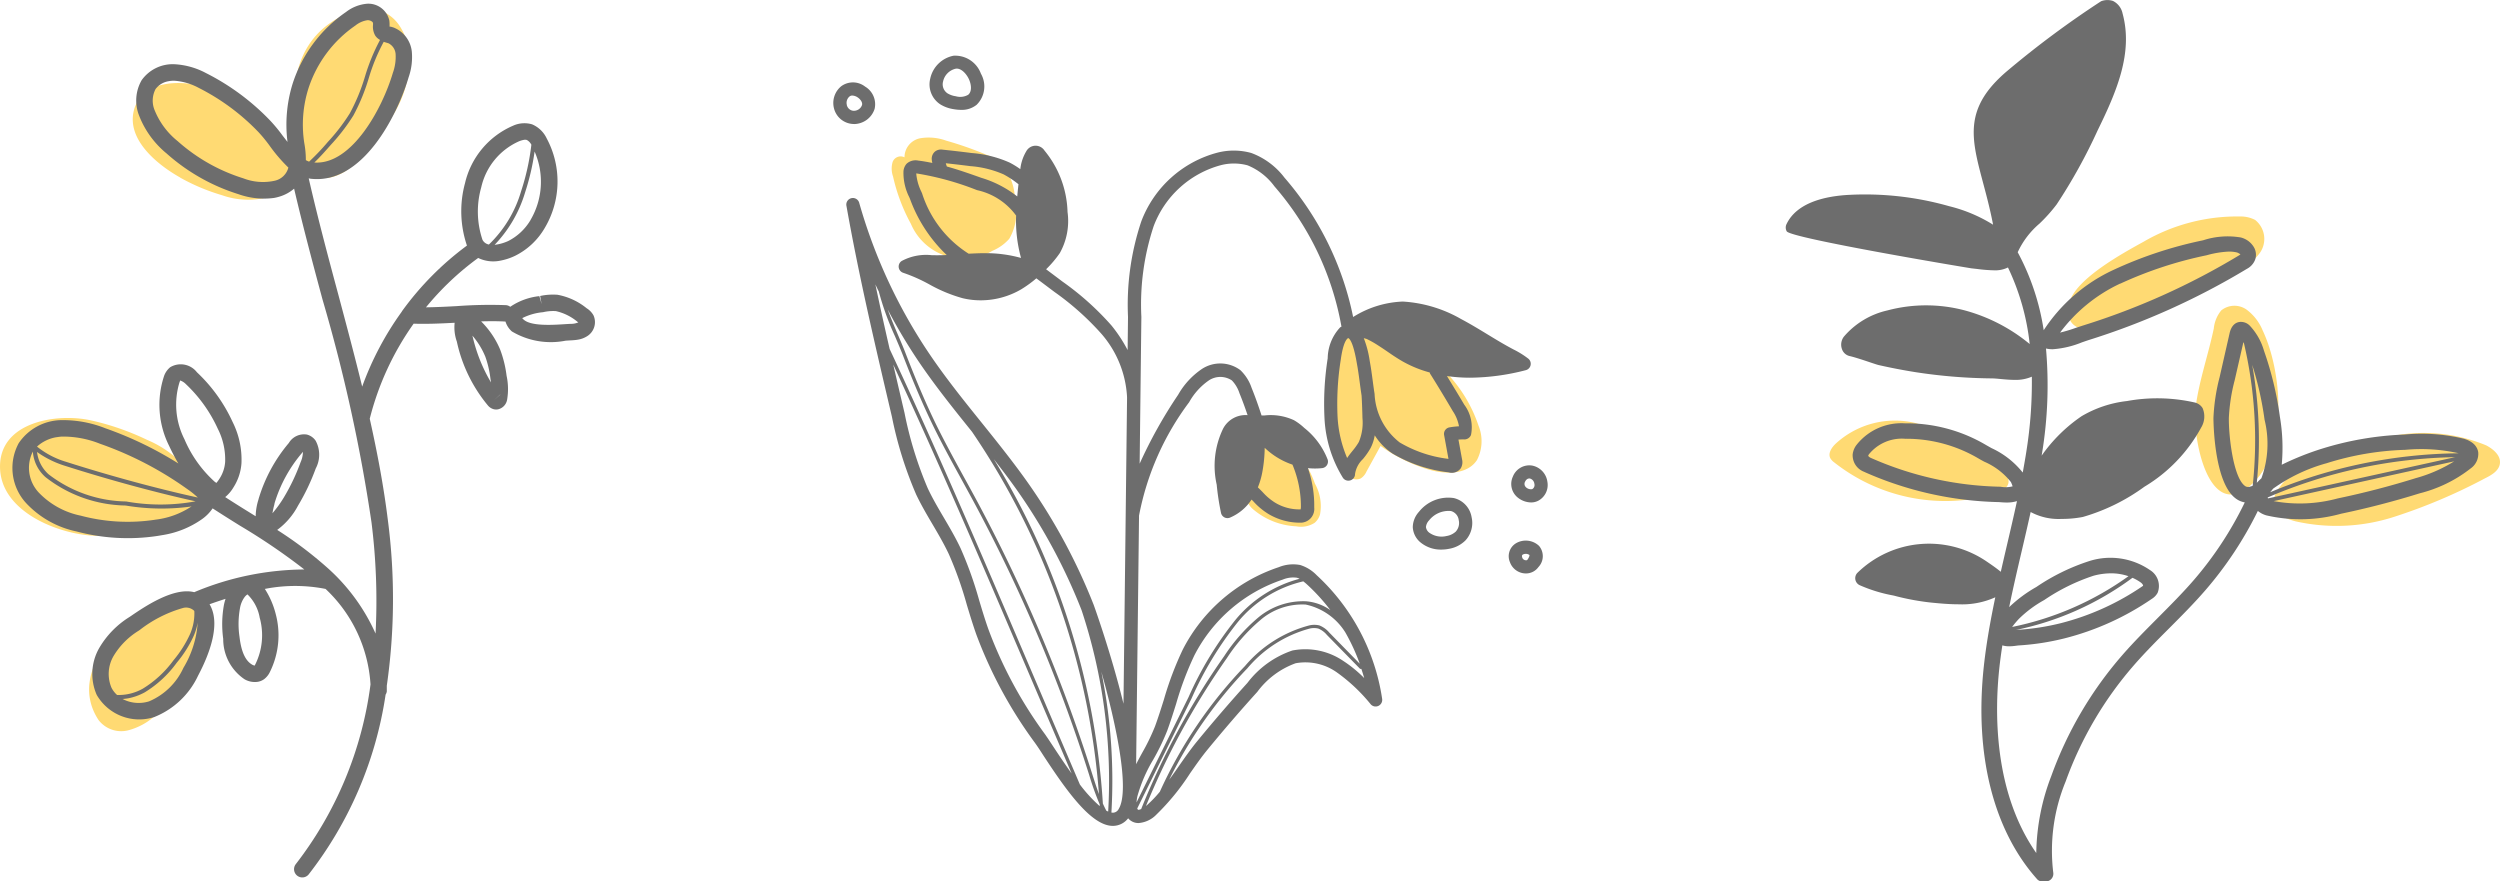
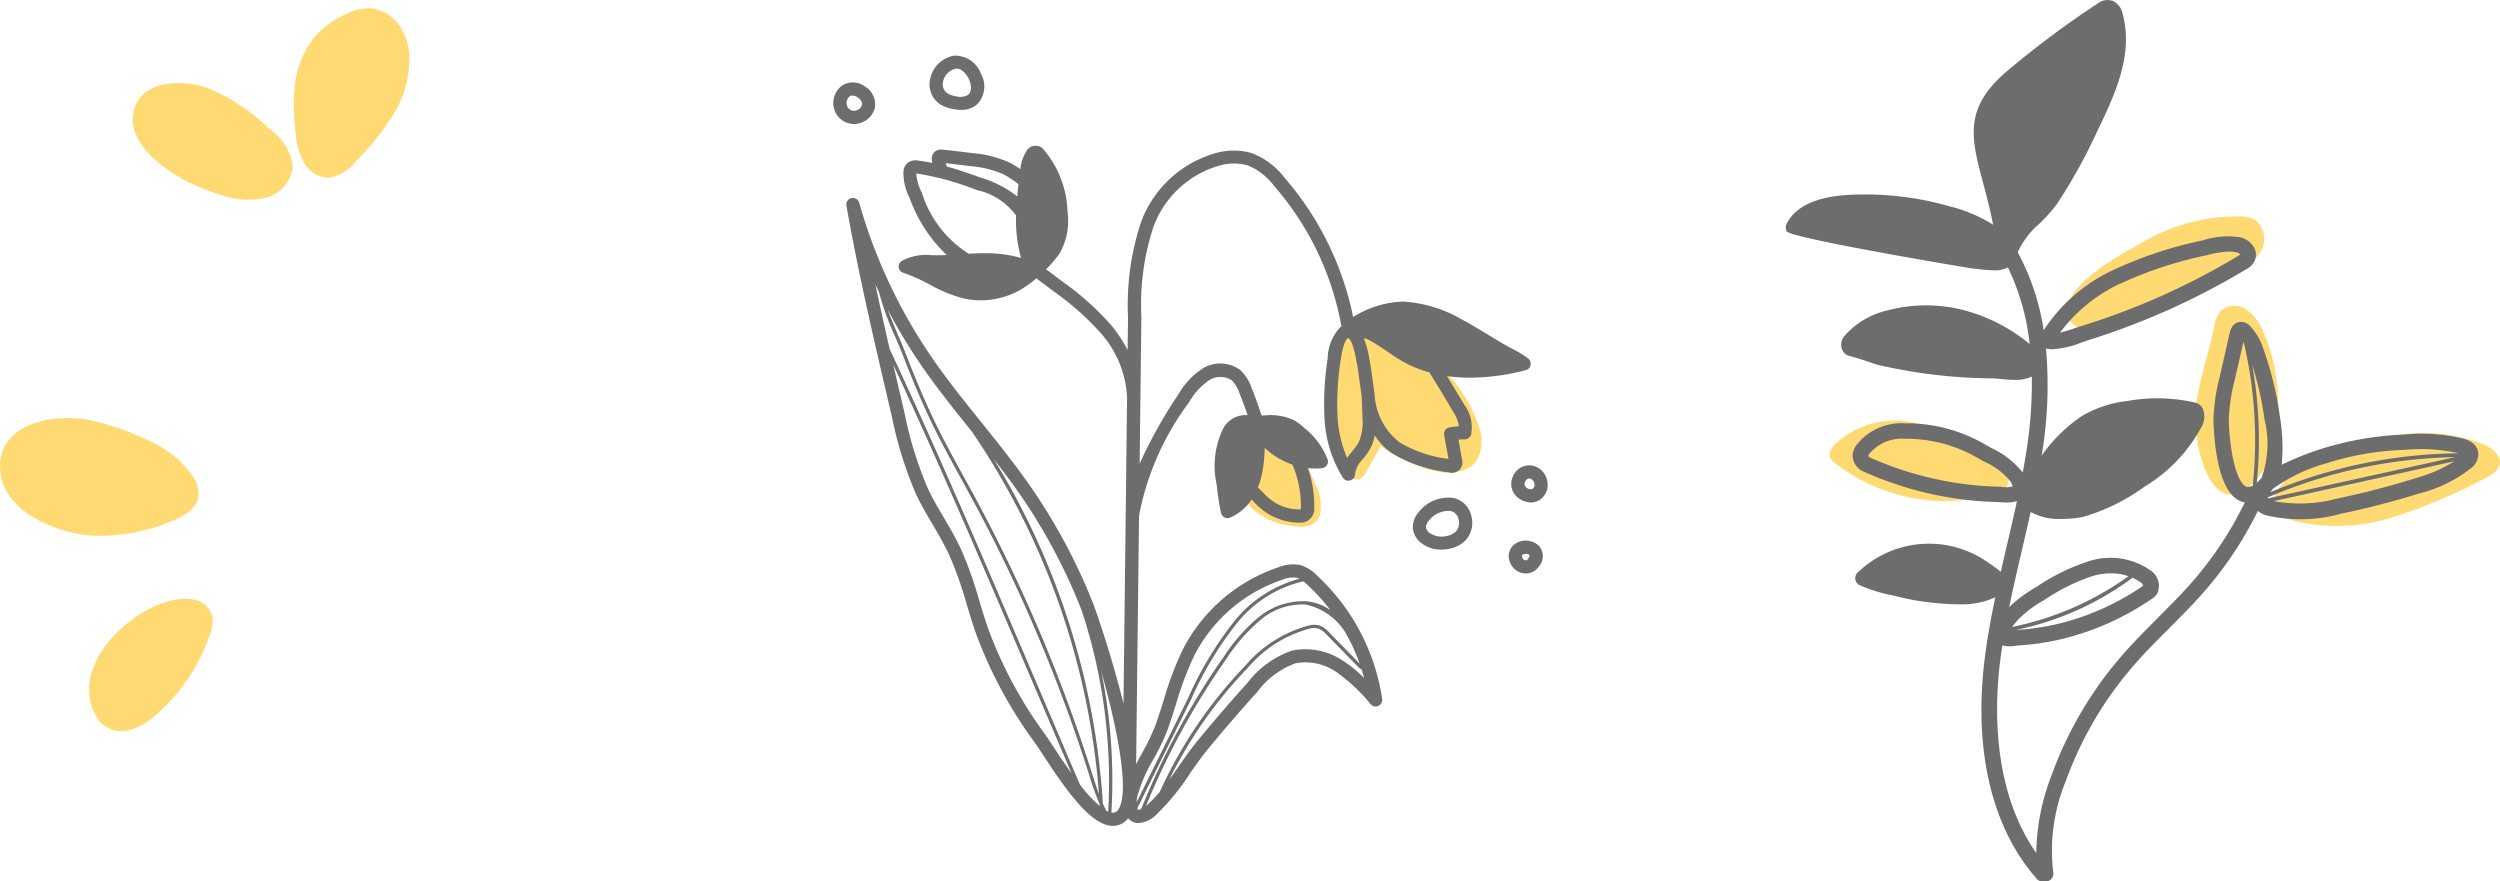
<svg xmlns="http://www.w3.org/2000/svg" width="104.997" height="37.018" viewBox="0 0 104.997 37.018">
  <g transform="translate(-1131.103 -809.469)">
    <g transform="translate(1166.103 811.799)">
      <g transform="translate(0 0)">
-         <path d="M10.029,16.591a7.566,7.566,0,0,1-.749-1.985A.994.994,0,0,1,9.261,14a.357.357,0,0,1,.5-.2.815.815,0,0,1,.653-.8,2.15,2.15,0,0,1,1.1.1,14.76,14.76,0,0,1,1.684.59,2.206,2.206,0,0,1,.588.327,2.392,2.392,0,0,1,.615,1.64,2.149,2.149,0,0,1-.242,1.566,1.936,1.936,0,0,1-.7.5A2.4,2.4,0,0,1,10.029,16.591Z" transform="translate(-6.773 -9.522)" fill="#ffda73" />
        <path d="M65.356,63.057a1.024,1.024,0,0,0,.026.458.884.884,0,0,0,.231.325,3.011,3.011,0,0,0,1.832.731,1.061,1.061,0,0,0,.767-.145.725.725,0,0,0,.228-.347,1.924,1.924,0,0,0-.213-1.3,3.955,3.955,0,0,0-.787-1.343c-.355-.348-1.093-.67-1.518-.275A3.548,3.548,0,0,0,65.356,63.057Z" transform="translate(-48.002 -44.796)" fill="#ffda73" />
        <path d="M78.954,42.8a2.08,2.08,0,0,0-.432,1.049,10.766,10.766,0,0,0,.164,4.024c.1.48.3,1.049.783,1.135a.43.43,0,0,0,.274-.032.648.648,0,0,0,.237-.283l.594-1.08a6.821,6.821,0,0,0,1.957.974c.727.225,1.668.256,2.09-.378a1.724,1.724,0,0,0,.068-1.445,5.937,5.937,0,0,0-2.365-3.071c-.734-.509-2.571-1.778-3.371-.893Z" transform="translate(-57.592 -31.214)" fill="#ffda73" />
        <path d="M4.979,28.924c.209.443.458.868.7,1.278s.482.822.682,1.247a15.641,15.641,0,0,1,.752,2.115c.127.42.254.841.4,1.254a18.626,18.626,0,0,0,2.469,4.563c.084.117.2.289.33.494.992,1.516,2.032,2.987,2.937,2.987a.808.808,0,0,0,.643-.319.557.557,0,0,0,.437.2,1.161,1.161,0,0,0,.75-.356,9.784,9.784,0,0,0,1.413-1.732c.247-.354.481-.689.726-.987.68-.828,1.386-1.648,2.1-2.436a3.468,3.468,0,0,1,1.607-1.2,2.283,2.283,0,0,1,1.727.38,7.233,7.233,0,0,1,1.427,1.343.274.274,0,0,0,.324.067.278.278,0,0,0,.157-.291,8.826,8.826,0,0,0-2.748-5.195,1.637,1.637,0,0,0-.7-.432,1.6,1.6,0,0,0-.891.091,7.029,7.029,0,0,0-4.033,3.458,13.693,13.693,0,0,0-.8,2.122c-.116.368-.232.736-.365,1.1a8.8,8.8,0,0,1-.545,1.124c-.085.156-.17.314-.251.473l.122-10.441a11.538,11.538,0,0,1,2.105-4.763,2.722,2.722,0,0,1,.827-.915.873.873,0,0,1,.967,0,1.391,1.391,0,0,1,.319.537c.123.3.236.611.341.922a1.061,1.061,0,0,0-1.031.573,3.589,3.589,0,0,0-.266,2.346,10.575,10.575,0,0,0,.181,1.186.277.277,0,0,0,.373.2,2.019,2.019,0,0,0,.91-.76l.072.072a2.871,2.871,0,0,0,.641.536,2.587,2.587,0,0,0,1.265.363h.046a.579.579,0,0,0,.608-.639,4.769,4.769,0,0,0-.265-1.652,2.811,2.811,0,0,0,.595,0,.277.277,0,0,0,.235-.358,3.143,3.143,0,0,0-.982-1.33,2.347,2.347,0,0,0-.434-.325,2.319,2.319,0,0,0-1.233-.2l-.129,0c-.126-.389-.261-.775-.415-1.153a1.859,1.859,0,0,0-.471-.747,1.407,1.407,0,0,0-1.607-.059,3.221,3.221,0,0,0-1.011,1.093,19.54,19.54,0,0,0-1.615,2.892l.072-6.167a10.451,10.451,0,0,1,.518-3.813,4.177,4.177,0,0,1,2.828-2.559,2.2,2.2,0,0,1,1.112.008A2.615,2.615,0,0,1,20.034,16a12.235,12.235,0,0,1,2.813,5.874c0,.007.006.012.007.018a.594.594,0,0,0-.057.032,1.942,1.942,0,0,0-.524,1.3,12.255,12.255,0,0,0-.134,2.534,5.239,5.239,0,0,0,.769,2.479.276.276,0,0,0,.232.127.28.28,0,0,0,.081-.012.276.276,0,0,0,.2-.27,1.089,1.089,0,0,1,.33-.625A2.977,2.977,0,0,0,24.07,27a1.772,1.772,0,0,0,.178-.541,2.551,2.551,0,0,0,.746.765,5.98,5.98,0,0,0,2.355.79.468.468,0,0,0,.511-.168.494.494,0,0,0,.056-.374l-.152-.834a2.53,2.53,0,0,1,.259-.006.3.3,0,0,0,.268-.188,1.591,1.591,0,0,0-.284-1.274c-.236-.4-.481-.8-.726-1.2a6.852,6.852,0,0,0,.967.069,9.559,9.559,0,0,0,2.344-.316.277.277,0,0,0,.108-.482,3.692,3.692,0,0,0-.625-.389l-.09-.048c-.342-.184-.674-.385-1.005-.587-.358-.218-.729-.443-1.109-.644a5.57,5.57,0,0,0-2.442-.732h0a4.2,4.2,0,0,0-2.088.649,12.812,12.812,0,0,0-2.883-5.852A3.1,3.1,0,0,0,19.06,14.6a2.754,2.754,0,0,0-1.394-.019,4.7,4.7,0,0,0-3.222,2.893,11.04,11.04,0,0,0-.558,4.012l-.016,1.393a6.044,6.044,0,0,0-.682-1.037A11.819,11.819,0,0,0,11.131,20c-.228-.173-.457-.343-.685-.515a4.537,4.537,0,0,0,.577-.682,2.76,2.76,0,0,0,.323-1.727,4.226,4.226,0,0,0-.967-2.575.445.445,0,0,0-.764.025,1.859,1.859,0,0,0-.252.754,3.549,3.549,0,0,0-.449-.276,4.8,4.8,0,0,0-1.586-.4q-.614-.079-1.233-.143a.408.408,0,0,0-.3.068.394.394,0,0,0-.146.383c0,.036.013.072.019.108-.2-.041-.393-.076-.593-.1a.557.557,0,0,0-.484.13.529.529,0,0,0-.136.343A2.276,2.276,0,0,0,4.7,16.46l.029.067a6.136,6.136,0,0,0,1.543,2.36c-.173.007-.345.011-.517.008l-.1,0a2.164,2.164,0,0,0-1.272.241.277.277,0,0,0,.07.5,6.78,6.78,0,0,1,1.1.49A6.263,6.263,0,0,0,6.94,20.7a3.218,3.218,0,0,0,.757.089,3.366,3.366,0,0,0,1.7-.46,4.8,4.8,0,0,0,.639-.463q.383.287.766.575a11.577,11.577,0,0,1,1.963,1.75,4.391,4.391,0,0,1,1.081,2.666.259.259,0,0,0,0,.035l-.15,12.84c-.519-2.125-1.238-4.118-1.252-4.154A24.426,24.426,0,0,0,9.75,28.549c-.632-.905-1.333-1.777-2.01-2.62-.725-.9-1.475-1.834-2.134-2.8A22.154,22.154,0,0,1,2.6,16.706a.276.276,0,0,0-.538.124c.525,2.963,1.225,5.938,1.909,8.851a16.182,16.182,0,0,0,1.009,3.243Zm16.169.531c0,.076-.015.109-.011.115a.4.4,0,0,1-.057,0,1.955,1.955,0,0,1-1.029-.291,2.446,2.446,0,0,1-.516-.441c-.064-.065-.129-.13-.195-.193a3.289,3.289,0,0,0,.193-.675,6.025,6.025,0,0,0,.094-.987,3.135,3.135,0,0,0,1.166.707,4.55,4.55,0,0,1,.355,1.761Zm2.433-2.717a2.558,2.558,0,0,1-.266.374c-.076.094-.155.193-.226.3a5.11,5.11,0,0,1-.4-1.693,11.779,11.779,0,0,1,.13-2.419c.1-.734.249-.891.313-.925.031.007.2.091.363,1.049l.014.078c.044.24.076.486.109.734.024.182.049.367.078.554.017.248.032.714.037.953A2.08,2.08,0,0,1,23.581,26.738Zm3.01-2.842q.48.769.939,1.552a1.644,1.644,0,0,1,.257.632,3.294,3.294,0,0,0-.4.045.277.277,0,0,0-.225.323l.183,1a5.241,5.241,0,0,1-2.048-.689,2.736,2.736,0,0,1-1.055-2.032.24.24,0,0,0-.006-.041c-.027-.173-.05-.35-.074-.528-.034-.256-.068-.511-.113-.759l-.013-.074a4.287,4.287,0,0,0-.248-.947c.054.014.1.027.127.036a4.235,4.235,0,0,1,.5.285c.128.081.253.167.379.253.2.139.407.277.621.4a4.883,4.883,0,0,0,1.141.467A.272.272,0,0,0,26.591,23.9ZM6.233,15.032c.342.037.685.077,1.025.121a4.28,4.28,0,0,1,1.407.348,4.158,4.158,0,0,1,.621.413c-.019.168-.037.34-.052.512a4.543,4.543,0,0,0-1.506-.781c-.473-.168-.955-.338-1.45-.476A1.227,1.227,0,0,1,6.233,15.032ZM5.238,16.3l-.029-.067a2.137,2.137,0,0,1-.217-.772l.019,0a12.105,12.105,0,0,1,2.532.7,2.759,2.759,0,0,1,1.643,1.068,5.914,5.914,0,0,0,.207,1.78,5.561,5.561,0,0,0-1.518-.2c-.227,0-.455.011-.682.022A4.669,4.669,0,0,1,5.238,16.3Zm5.194,22.757a18.069,18.069,0,0,1-2.4-4.427c-.144-.4-.269-.817-.393-1.229a15.99,15.99,0,0,0-.781-2.19c-.21-.448-.462-.877-.706-1.292s-.478-.813-.676-1.234A15.965,15.965,0,0,1,4.5,25.519q-.237-1.007-.474-2.031c1.9,4.091,3.691,8.274,5.422,12.329l2.07,4.846c-.3-.421-.572-.829-.744-1.091C10.635,39.361,10.519,39.182,10.432,39.061ZM13.5,42.142a.287.287,0,0,1-.219.165.363.363,0,0,1-.092-.005,22.9,22.9,0,0,0-.424-5.92c.622,2.205,1.205,4.956.736,5.76Zm1.208-.172c-.023.021-.045.038-.067.055a31.66,31.66,0,0,1,3.4-6.213,7.3,7.3,0,0,1,1.388-1.58,2.693,2.693,0,0,1,1.921-.665,2.6,2.6,0,0,1,1.663,1.169,8.288,8.288,0,0,1,.606,1.315l-1.28-1.308a1.045,1.045,0,0,0-.416-.3.906.906,0,0,0-.426,0A5.3,5.3,0,0,0,18.8,36.147a18.816,18.816,0,0,0-3.578,5.282,5.046,5.046,0,0,1-.516.541Zm8.239-6.022a2.837,2.837,0,0,0-2.157-.452A3.963,3.963,0,0,0,18.9,36.858c-.718.795-1.43,1.621-2.115,2.456-.258.315-.509.674-.752,1.021-.137.2-.277.4-.419.589A18.682,18.682,0,0,1,18.9,36.243a5.179,5.179,0,0,1,2.617-1.668.787.787,0,0,1,.361,0,.926.926,0,0,1,.358.264l1.385,1.415a.065.065,0,0,0,.065.014c.042.128.084.256.12.386a5.35,5.35,0,0,0-.861-.708ZM22.4,33.811a2.045,2.045,0,0,0-1.041-.382,2.953,2.953,0,0,0-2.017.694,7.42,7.42,0,0,0-1.416,1.609,31.826,31.826,0,0,0-3.487,6.423c-.073.033-.119.036-.132.028a.113.113,0,0,1-.033-.053l2.28-4.617A14.6,14.6,0,0,1,18.5,34.3a5.027,5.027,0,0,1,2.747-1.708c.064.049.126.1.183.155a8.192,8.192,0,0,1,.966,1.067Zm-7.444,6.25a9.316,9.316,0,0,0,.578-1.2c.135-.37.254-.746.372-1.122a13.328,13.328,0,0,1,.767-2.038,6.472,6.472,0,0,1,3.713-3.183,1.136,1.136,0,0,1,.587-.079.572.572,0,0,1,.118.045A5.221,5.221,0,0,0,18.4,34.207a14.7,14.7,0,0,0-1.97,3.245l-2.185,4.423a1.548,1.548,0,0,1,.034-.253A6.249,6.249,0,0,1,14.957,40.061Zm-3.028-6.277.015.04s0,0,0,0a22.756,22.756,0,0,1,1.11,8.436c-.025-.01-.05-.021-.077-.035q-.078-.147-.146-.3A31.377,31.377,0,0,0,8.25,27.46c.36.461.714.929,1.046,1.405A23.9,23.9,0,0,1,11.929,33.785ZM7.308,26.276l.029.037a31.248,31.248,0,0,1,5.329,15.213c-.1-.267-.186-.54-.272-.808l-.028-.089A66.791,66.791,0,0,0,7.48,29.1q-.237-.437-.477-.872c-.394-.718-.8-1.461-1.169-2.209-.418-.855-.823-1.8-1.275-2.969-.1-.265-.22-.541-.334-.808-.15-.352-.3-.711-.433-1.07A22.727,22.727,0,0,0,5.148,23.44c.672.985,1.428,1.926,2.16,2.836ZM3.424,20.435A11.693,11.693,0,0,0,4.1,22.3c.119.278.231.541.333.8.453,1.175.86,2.121,1.279,2.98.368.751.777,1.495,1.172,2.215q.239.435.476.871a66.663,66.663,0,0,1,4.877,11.5l.028.089a11.6,11.6,0,0,0,.432,1.205c0,.024,0,.048,0,.072a6.219,6.219,0,0,1-.832-.907L9.575,35.763c-1.816-4.253-3.694-8.648-5.7-12.929-.207-.9-.409-1.807-.6-2.715.049.107.1.211.153.317Z" transform="translate(-1.511 -10.506)" fill="#6d6d6d" />
        <path d="M94.166,70.774a.988.988,0,0,0-.741-.8,1.567,1.567,0,0,0-1.47.577h0a.982.982,0,0,0-.259.642.887.887,0,0,0,.348.661,1.337,1.337,0,0,0,.849.283,1.687,1.687,0,0,0,.333-.034,1.276,1.276,0,0,0,.686-.355A1.081,1.081,0,0,0,94.166,70.774Zm-.656.6a.751.751,0,0,1-.393.192.881.881,0,0,1-.724-.136.349.349,0,0,1-.144-.241.476.476,0,0,1,.134-.282,1.043,1.043,0,0,1,.916-.389.447.447,0,0,1,.327.383A.529.529,0,0,1,93.51,71.371Z" transform="translate(-67.361 -51.385)" fill="#6d6d6d" />
        <path d="M108.808,65.546a.8.8,0,0,0-.648-.679.742.742,0,0,0-.8.462.734.734,0,0,0,.21.888.918.918,0,0,0,.552.2.651.651,0,0,0,.307-.074A.749.749,0,0,0,108.808,65.546Zm-.636.312a.3.3,0,0,1-.263-.079.189.189,0,0,1-.039-.23c.006-.015.063-.138.176-.138l.026,0a.259.259,0,0,1,.19.223A.2.2,0,0,1,108.172,65.858Z" transform="translate(-78.82 -47.645)" fill="#6d6d6d" />
        <path d="M107.2,76.884a.635.635,0,0,0-.258.791.713.713,0,0,0,.668.478h.008a.641.641,0,0,0,.521-.267.665.665,0,0,0,.026-.891A.809.809,0,0,0,107.2,76.884Zm.485.685a.07.07,0,0,1-.076.03.164.164,0,0,1-.144-.1c-.036-.105,0-.124.018-.138a.271.271,0,0,1,.276.014C107.774,77.387,107.76,77.461,107.685,77.569Z" transform="translate(-78.528 -56.399)" fill="#6d6d6d" />
        <path d="M16.238.01a1.244,1.244,0,0,0-.981.966,1,1,0,0,0,.425,1.078h0a1.475,1.475,0,0,0,.554.2,1.794,1.794,0,0,0,.318.03.981.981,0,0,0,.652-.213,1.078,1.078,0,0,0,.18-1.307A1.151,1.151,0,0,0,16.238.01Zm.613,1.641a.67.67,0,0,1-.517.062.925.925,0,0,1-.347-.12.455.455,0,0,1-.19-.5.7.7,0,0,1,.528-.537c.218-.039.446.2.558.441C16.986,1.223,17.017,1.513,16.851,1.651Z" transform="translate(-11.189 0)" fill="#6d6d6d" />
        <path d="M.867,6.015a.917.917,0,0,0,.865-.635.862.862,0,0,0-.4-.939.83.83,0,0,0-1-.015.907.907,0,0,0-.306.928A.867.867,0,0,0,.719,6a.827.827,0,0,0,.148.013Zm-.3-.8a.348.348,0,0,1,.116-.361.176.176,0,0,1,.113-.036.434.434,0,0,1,.227.079c.115.077.213.212.18.322a.36.36,0,0,1-.384.236h0A.312.312,0,0,1,.565,5.218Z" transform="translate(0 -3.135)" fill="#6d6d6d" />
      </g>
    </g>
    <g transform="translate(1131.103 809.625)">
      <g transform="translate(0 0)">
        <path d="M11.678,80.405a1.2,1.2,0,0,0,1.234.433,2.7,2.7,0,0,0,1.2-.673,7.664,7.664,0,0,0,2.254-3.4A1.373,1.373,0,0,0,16.444,76a.964.964,0,0,0-.683-.636,2.014,2.014,0,0,0-.967.01C12.906,75.773,10.272,78.278,11.678,80.405Z" transform="translate(-7.538 -50.319)" fill="#ffda73" />
        <path d="M3.948,57.38a7.919,7.919,0,0,0,3.277-.619c.475-.188.994-.476,1.1-.977a1.3,1.3,0,0,0-.251-.938,4.53,4.53,0,0,0-1.9-1.495,10.871,10.871,0,0,0-2.351-.816c-1.433-.319-3.884.055-3.821,2.01.059,1.83,2.424,2.761,3.947,2.835Z" transform="translate(0 -35.035)" fill="#ffda73" />
        <path d="M18.793,14.019a8.441,8.441,0,0,0,1.76.74,3.271,3.271,0,0,0,1.855.1A1.5,1.5,0,0,0,23.523,13.5a2.281,2.281,0,0,0-.972-1.517,8.29,8.29,0,0,0-2.588-1.723c-1.025-.366-2.781-.38-3.114.941-.313,1.239,1.015,2.293,1.944,2.814Z" transform="translate(-11.227 -6.716)" fill="#ffda73" />
        <path d="M37.273,5.9a2.874,2.874,0,0,0,.361,1.185,1.211,1.211,0,0,0,1.028.6A1.83,1.83,0,0,0,39.8,6.984,11.174,11.174,0,0,0,41.371,5.02a4.4,4.4,0,0,0,.668-2.391,2.5,2.5,0,0,0-.446-1.373A1.654,1.654,0,0,0,40.358.564a2.064,2.064,0,0,0-.875.2C37.274,1.705,36.992,3.733,37.273,5.9Z" transform="translate(-24.845 -0.376)" fill="#ffda73" />
-         <path d="M17.284,28.859c0-.072,0-.144,0-.216a25.582,25.582,0,0,0,.046-6.945c-.176-1.433-.447-2.857-.762-4.268a11.931,11.931,0,0,1,1.843-3.992c.563.019,1.148-.007,1.723-.038a1.783,1.783,0,0,0,.092.791,6.259,6.259,0,0,0,1.31,2.689l0,0a.477.477,0,0,0,.257.155.428.428,0,0,0,.165,0,.5.5,0,0,0,.38-.409,2.638,2.638,0,0,0-.023-1,4.763,4.763,0,0,0-.27-1.1,3.653,3.653,0,0,0-.8-1.184c.343-.011.682-.012,1.005.006h.018a.913.913,0,0,0,.271.417,3.2,3.2,0,0,0,2.258.387l.223-.014a2.233,2.233,0,0,0,.3-.03,1.021,1.021,0,0,0,.361-.134.694.694,0,0,0,.283-.888.827.827,0,0,0-.284-.294,2.712,2.712,0,0,0-1.226-.568,2.514,2.514,0,0,0-.73.051l.062.34-.094-.334a2.682,2.682,0,0,0-1.224.448.336.336,0,0,0-.179-.069,18.858,18.858,0,0,0-2.059.04c-.433.024-.873.046-1.3.051a11.781,11.781,0,0,1,2.192-2.073,1.46,1.46,0,0,0,.951.109,2.472,2.472,0,0,0,.6-.2,2.958,2.958,0,0,0,1.237-1.156,3.821,3.821,0,0,0,.09-3.773,1.191,1.191,0,0,0-.614-.592,1.146,1.146,0,0,0-.8.058,3.483,3.483,0,0,0-2.016,2.41,4.49,4.49,0,0,0,.08,2.624,12.572,12.572,0,0,0-2.734,2.765l0,.007a12.786,12.786,0,0,0-1.666,3.152c-.317-1.3-.662-2.588-1-3.857-.431-1.6-.87-3.246-1.245-4.889.024,0,.048.011.073.014,2.192.262,3.654-2.672,4.123-4.261a2.576,2.576,0,0,0,.134-1.075,1.225,1.225,0,0,0-.754-1.01c-.039-.014-.08-.025-.122-.037C17.441.966,17.411.958,17.4.966c0-.018,0-.041,0-.057a1.289,1.289,0,0,0-.01-.2A.9.9,0,0,0,16.466,0a1.673,1.673,0,0,0-.892.346A5.825,5.825,0,0,0,13.335,3.34a5.8,5.8,0,0,0-.221,2.465c-.068-.087-.134-.174-.2-.257a6.666,6.666,0,0,0-.506-.617A9.9,9.9,0,0,0,9.685,2.91a3.163,3.163,0,0,0-1.331-.369,1.6,1.6,0,0,0-1.365.67,1.713,1.713,0,0,0-.1,1.508A3.86,3.86,0,0,0,8.033,6.287,8.2,8.2,0,0,0,11.056,8a3.174,3.174,0,0,0,1.492.157,1.96,1.96,0,0,0,.243-.06,1.66,1.66,0,0,0,.6-.33c.365,1.565.782,3.128,1.191,4.648a68.749,68.749,0,0,1,2.06,9.373,26.42,26.42,0,0,1,.17,4.665A8.125,8.125,0,0,0,14.8,23.7a16.432,16.432,0,0,0-2.119-1.6,2.993,2.993,0,0,0,.875-1.02,9.1,9.1,0,0,0,.744-1.561,1.229,1.229,0,0,0-.006-1.168.64.64,0,0,0-.366-.256.743.743,0,0,0-.759.355h0a6.51,6.51,0,0,0-1.264,2.331l-.018.067a2.429,2.429,0,0,0-.11.678l-.293-.182q-.5-.308-.987-.623a1.509,1.509,0,0,0,.342-.4,2.155,2.155,0,0,0,.341-1.017,3.517,3.517,0,0,0-.369-1.732,6.661,6.661,0,0,0-1.5-2.092.861.861,0,0,0-1.124-.213.843.843,0,0,0-.271.411,3.851,3.851,0,0,0,.23,2.9c.08.173.212.44.384.732A15.256,15.256,0,0,0,5.463,17.83,4.837,4.837,0,0,0,3.6,17.489a2.2,2.2,0,0,0-1.774.966,2.181,2.181,0,0,0,.3,2.508,4.026,4.026,0,0,0,2.12,1.2,8.378,8.378,0,0,0,3.412.189l.189-.032a3.941,3.941,0,0,0,1.639-.647,1.784,1.784,0,0,0,.483-.478c.381.247.766.489,1.152.729a26.263,26.263,0,0,1,2.7,1.837,12.116,12.116,0,0,0-4.624.954c-.867-.221-2.09.612-2.672,1.01l-.05.033h0a3.784,3.784,0,0,0-1.268,1.3A2.187,2.187,0,0,0,5.1,29.026a2.06,2.06,0,0,0,2.416.934,3.434,3.434,0,0,0,1.842-1.739c.5-.944.959-2.2.482-3q.331-.118.672-.227a2.368,2.368,0,0,0-.066.245,4.525,4.525,0,0,0-.032,1.438,2.032,2.032,0,0,0,.892,1.693.861.861,0,0,0,.566.108.64.64,0,0,0,.256-.107.83.83,0,0,0,.252-.316,3.467,3.467,0,0,0,.24-2.418,3.538,3.538,0,0,0-.458-1.059,6.606,6.606,0,0,1,2.55,0A6.011,6.011,0,0,1,16.6,28.59a15.615,15.615,0,0,1-3.14,7.549.346.346,0,0,0,.537.436,16.155,16.155,0,0,0,3.237-7.558.336.336,0,0,0,.053-.158Zm4.769-12.443-.259.229.255-.233,0,0Zm-.641-1.62a4.174,4.174,0,0,1,.224.946c.009.054.017.11.025.164a6.767,6.767,0,0,1-.765-1.9l-.017-.065A3.207,3.207,0,0,1,21.412,14.8Zm1.915-5.721a2.3,2.3,0,0,1-.942.891,1.941,1.941,0,0,1-.573.161,5.394,5.394,0,0,0,1.28-2.2,10.009,10.009,0,0,0,.4-1.718,3.167,3.167,0,0,1-.169,2.869ZM21.251,7.71h0a2.783,2.783,0,0,1,1.594-1.935,1.026,1.026,0,0,1,.176-.053.291.291,0,0,1,.143,0,.474.474,0,0,1,.192.2,9.829,9.829,0,0,1-.429,1.946,5.06,5.06,0,0,1-1.355,2.246.38.38,0,0,1-.27-.2,3.72,3.72,0,0,1-.052-2.2Zm3.133,5.2a2.161,2.161,0,0,1,.906.447c.02.014.057.041.031.029a.768.768,0,0,1-.328.059l-.234.014c-.5.033-1.429.094-1.736-.2a.506.506,0,0,1-.051-.054,2.419,2.419,0,0,1,.833-.245l.017,0,.033-.006a1.887,1.887,0,0,1,.528-.044ZM17.354,1.661a.551.551,0,0,1,.3.45,1.974,1.974,0,0,1-.113.787c-.453,1.535-1.742,3.881-3.3,3.771.25-.237.479-.5.7-.75a8.159,8.159,0,0,0,.944-1.232,8.292,8.292,0,0,0,.643-1.567A7.978,7.978,0,0,1,17.155,1.6c.044.016.086.028.122.038l.077.023Zm-3.36,1.893h0A5.129,5.129,0,0,1,15.964.917a1.055,1.055,0,0,1,.518-.226c.105,0,.214.064.222.119a.491.491,0,0,1,0,.088.749.749,0,0,0,.1.45A.58.58,0,0,0,17,1.521a8.241,8.241,0,0,0-.634,1.545A8.1,8.1,0,0,1,15.733,4.6a7.95,7.95,0,0,1-.926,1.206,9.475,9.475,0,0,1-.787.827.883.883,0,0,1-.136-.064,3.832,3.832,0,0,0-.064-.709A5.053,5.053,0,0,1,13.994,3.554ZM11.26,7.334A7.488,7.488,0,0,1,8.5,5.771,3.2,3.2,0,0,1,7.54,4.489a1.051,1.051,0,0,1,.03-.9.847.847,0,0,1,.563-.336,1.153,1.153,0,0,1,.216-.019,2.538,2.538,0,0,1,1.035.3,9.233,9.233,0,0,1,2.533,1.882,6.187,6.187,0,0,1,.448.551,6.715,6.715,0,0,0,.785.915.761.761,0,0,1-.57.552A2.285,2.285,0,0,1,11.26,7.334Zm1.3,13.69.02-.077a5.873,5.873,0,0,1,1.137-2.073c.017-.021.032-.039.045-.053a1.121,1.121,0,0,1-.1.44,8.485,8.485,0,0,1-.7,1.473,4.993,4.993,0,0,1-.48.666,3.053,3.053,0,0,1,.083-.376Zm-6.224-.119a5.465,5.465,0,0,1-3.257-1.142,1.481,1.481,0,0,1-.484-.936,4.111,4.111,0,0,0,1.172.58c1.833.585,3.81,1.123,5.486,1.492a8.155,8.155,0,0,1-2.916.006Zm2.446-2.62a3.208,3.208,0,0,1-.205-2.381.466.466,0,0,0,.027-.081.618.618,0,0,1,.243.155,5.963,5.963,0,0,1,1.339,1.873,2.85,2.85,0,0,1,.309,1.392,1.475,1.475,0,0,1-.228.691,2.064,2.064,0,0,1-.137.191.74.74,0,0,1-.066-.041,5.086,5.086,0,0,1-1.282-1.8ZM3.41,18.208a1.881,1.881,0,0,1,.233-.028,4.153,4.153,0,0,1,1.593.3,14.561,14.561,0,0,1,3.649,1.891,3.653,3.653,0,0,1,.462.369c-1.684-.368-3.68-.909-5.532-1.5A3.553,3.553,0,0,1,2.593,18.6a1.606,1.606,0,0,1,.816-.394Zm4.143,3.464A7.669,7.669,0,0,1,4.425,21.5a3.367,3.367,0,0,1-1.77-.982,1.517,1.517,0,0,1-.241-1.7l.005-.006a1.576,1.576,0,0,0,.536,1.075,5.6,5.6,0,0,0,3.356,1.188,9.091,9.091,0,0,0,2.713.048l.063-.014-.009.007a3.468,3.468,0,0,1-1.525.555Zm4.4,4.138a2.766,2.766,0,0,1-.188,1.931.445.445,0,0,0-.027.056.27.27,0,0,1-.1-.034c-.29-.16-.466-.542-.539-1.167a3.7,3.7,0,0,1,.02-1.214,1.086,1.086,0,0,1,.187-.453.465.465,0,0,1,.127-.121A1.794,1.794,0,0,1,11.95,25.81ZM5.811,27.392a3.144,3.144,0,0,1,1.05-1.058l.05-.034a5.321,5.321,0,0,1,1.782-.912.493.493,0,0,1,.492.1c.006.007.01.018.016.026a2.177,2.177,0,0,1-.174.947,4.781,4.781,0,0,1-.7,1.112A4.5,4.5,0,0,1,7.04,28.765a2.056,2.056,0,0,1-1.084.267,1.036,1.036,0,0,1-.237-.309,1.491,1.491,0,0,1,.092-1.331ZM7.3,29.3a1.455,1.455,0,0,1-1.114-.1,2.077,2.077,0,0,0,.228-.026,2.368,2.368,0,0,0,.71-.256A4.646,4.646,0,0,0,8.46,27.68a4.933,4.933,0,0,0,.725-1.154,2.6,2.6,0,0,0,.157-.532,4.222,4.222,0,0,1-.6,1.9A2.771,2.771,0,0,1,7.3,29.3Z" transform="translate(-1.039 0)" fill="#6d6d6d" />
      </g>
    </g>
    <g transform="translate(1206.103 809.469)">
      <g transform="translate(0 0)">
        <path d="M67.654,59.36a9.955,9.955,0,0,1,2.795-.771,6.874,6.874,0,0,1,4.226.333c.3.157.622.43.574.768-.042.3-.347.479-.618.613a23.424,23.424,0,0,1-3.846,1.628,7.849,7.849,0,0,1-4.128.179C64.517,61.553,66.655,59.841,67.654,59.36Z" transform="translate(-45.257 -40.217)" fill="#ffda73" />
        <path d="M58.026,42.287a2.058,2.058,0,0,0-.688-.9.881.881,0,0,0-1.061.035,1.414,1.414,0,0,0-.313.757c-.23,1.1-.611,2.172-.761,3.288-.168,1.247.553,5.062,2.446,3.169,1.456-1.456,1.16-4.687.377-6.352Z" transform="translate(-37.987 -28.385)" fill="#ffda73" />
        <path d="M11.2,57.549a7.232,7.232,0,0,0-1.709-.756,3.676,3.676,0,0,0-3.33.862c-.173.162-.342.407-.234.618a.575.575,0,0,0,.163.175,7.537,7.537,0,0,0,6.494,1.4c2.244-.579-.7-1.92-1.385-2.3Z" transform="translate(-4.056 -39.029)" fill="#ffda73" />
        <path d="M45.294,29.17a1.327,1.327,0,0,1,.631.143,1.019,1.019,0,0,1,.206,1.381,2.915,2.915,0,0,1-1.215.94,43.06,43.06,0,0,1-4.33,2.01c-.751.288-2.843.777-2.46-.843.235-1,2.286-2.112,3.116-2.57a7.8,7.8,0,0,1,4.053-1.061Z" transform="translate(-26.215 -20.078)" fill="#ffda73" />
        <path d="M7.827,11.273l.207.023a6.361,6.361,0,0,0,.71.057,1.2,1.2,0,0,0,.588-.12,9.907,9.907,0,0,1,.913,3.216l-.038-.031A7.251,7.251,0,0,0,7.56,13.048a6.323,6.323,0,0,0-3.294-.01,3.385,3.385,0,0,0-1.82,1.095.55.55,0,0,0-.089.519.443.443,0,0,0,.318.3c.233.053.605.178.876.269.167.056.3.1.346.11.513.117,1.037.217,1.556.3a22.2,22.2,0,0,0,3.188.261c.117,0,.252.014.393.027.186.017.383.035.578.035a1.68,1.68,0,0,0,.723-.134l0,0a18.418,18.418,0,0,1-.228,3.127c-.046.3-.1.6-.154.9A3.606,3.606,0,0,0,8.641,18.82L8.428,18.7A6.55,6.55,0,0,0,5,17.779a2.4,2.4,0,0,0-2.014.889.8.8,0,0,0-.176.413.739.739,0,0,0,.451.722,14.641,14.641,0,0,0,5.7,1.285c.089.008.2.017.319.017a1.4,1.4,0,0,0,.431-.059c-.136.629-.282,1.254-.426,1.869q-.128.545-.254,1.1c-.166-.138-.34-.259-.5-.369l-.072-.049h0a4.3,4.3,0,0,0-5.432.444.324.324,0,0,0,.093.543,6.272,6.272,0,0,0,1.313.41c.054.01.1.019.142.03a10.242,10.242,0,0,0,1.572.288l.065.006c.261.025.643.062,1.052.062A3.39,3.39,0,0,0,8.8,25.085c-.2.955-.375,1.921-.481,2.893-.4,3.69.388,6.862,2.223,8.93a.3.3,0,0,0,.322.1.31.31,0,0,0,.049.009.334.334,0,0,0,.053,0,.324.324,0,0,0,.268-.373,7.645,7.645,0,0,1,.521-3.823,15.331,15.331,0,0,1,2.87-4.886c.462-.53.971-1.041,1.464-1.534.516-.517,1.049-1.051,1.538-1.616a15.573,15.573,0,0,0,2.2-3.327.979.979,0,0,0,.36.188,6.372,6.372,0,0,0,3.135-.07c1.109-.232,2.221-.52,3.305-.858a5.71,5.71,0,0,0,2.145-1.05.744.744,0,0,0,.31-.679c-.031-.189-.164-.441-.624-.568a7.594,7.594,0,0,0-2.464-.171,13.3,13.3,0,0,0-3.494.6,11.814,11.814,0,0,0-1.67.669,7.782,7.782,0,0,0-.079-2.026,14.044,14.044,0,0,0-.667-2.764,2.571,2.571,0,0,0-.594-1.049.521.521,0,0,0-.341-.16c-.218-.015-.428.115-.509.477l-.417,1.836a8.158,8.158,0,0,0-.261,1.722c0,.026,0,2.625.9,3.353a.891.891,0,0,0,.416.192,14.912,14.912,0,0,1-2.138,3.259c-.473.548-1,1.074-1.505,1.582s-1.017,1.019-1.494,1.566a15.978,15.978,0,0,0-2.992,5.092,9.3,9.3,0,0,0-.628,3.227c-1.786-2.552-1.753-5.905-1.551-7.771.034-.317.078-.633.126-.95a.994.994,0,0,0,.285.039,2.1,2.1,0,0,0,.288-.023c.041-.005.079-.011.11-.013a10.538,10.538,0,0,0,1.938-.3,11.428,11.428,0,0,0,3.659-1.658.682.682,0,0,0,.242-.254.782.782,0,0,0-.32-.953,2.933,2.933,0,0,0-2.528-.386,8.721,8.721,0,0,0-2.245,1.095,5.672,5.672,0,0,0-1.142.847c.167-.819.357-1.631.544-2.43.121-.515.241-1.039.358-1.565a2.475,2.475,0,0,0,1.3.29,4.592,4.592,0,0,0,.891-.082,8.267,8.267,0,0,0,2.588-1.271,6.517,6.517,0,0,0,2.384-2.487.891.891,0,0,0,.059-.813.535.535,0,0,0-.35-.241,7.107,7.107,0,0,0-2.824-.057,4.807,4.807,0,0,0-1.906.635,6.542,6.542,0,0,0-1.681,1.659c.005-.032.012-.064.017-.1a17.608,17.608,0,0,0,.166-4.4,1.275,1.275,0,0,0,.276.031,3.958,3.958,0,0,0,1.217-.283c.1-.036.2-.07.29-.1a30.479,30.479,0,0,0,6.652-2.992.735.735,0,0,0,.347-.382.636.636,0,0,0-.044-.519.89.89,0,0,0-.554-.418,3.312,3.312,0,0,0-1.585.118,17.168,17.168,0,0,0-3.768,1.245,7.007,7.007,0,0,0-2.927,2.532,10.071,10.071,0,0,0-1.092-3.275,3.5,3.5,0,0,1,.912-1.2,6.632,6.632,0,0,0,.726-.812A22.811,22.811,0,0,0,13.1,5.472c.806-1.645,1.492-3.258,1.047-4.9A.754.754,0,0,0,13.742.04a.734.734,0,0,0-.5.013A40,40,0,0,0,9.352,2.937c-2.434,2.025-1.212,3.522-.645,6.5A6.306,6.306,0,0,0,6.863,8.66a12.933,12.933,0,0,0-4.205-.476c-.954.05-2.184.3-2.627,1.231a.325.325,0,0,0,.009.3c.164.294,7.713,1.552,7.786,1.559Zm1.191,9.169a14.141,14.141,0,0,1-5.455-1.215c-.078-.041-.1-.077-.1-.088a.22.22,0,0,1,.047-.08,1.777,1.777,0,0,1,1.508-.631,5.963,5.963,0,0,1,3.089.835c.067.039.144.081.229.127a2.876,2.876,0,0,1,1.121.858c.053.108.063.166.072.177A1.148,1.148,0,0,1,9.018,20.441Zm11.232.491a.32.32,0,0,0-.011-.04A20.836,20.836,0,0,1,28.111,19.2Zm6.177-.842c-1.064.331-2.157.615-3.246.842a6.079,6.079,0,0,1-2.691.113l7.582-1.67A6.054,6.054,0,0,1,26.427,20.09Zm-3.713-.636a12.15,12.15,0,0,1,3.31-.563,7.158,7.158,0,0,1,2.24.145,21,21,0,0,0-7.923,1.638,1.43,1.43,0,0,0,.124-.149,7.085,7.085,0,0,1,2.249-1.071Zm-2.605-1.825a4.213,4.213,0,0,1-.133,2.458c-.067.061-.132.124-.193.19a18,18,0,0,0-.193-4.954,13.679,13.679,0,0,1,.519,2.306Zm-1.5-.075a7.613,7.613,0,0,1,.245-1.585l.366-1.6c.009.014.014.031.023.045a17.844,17.844,0,0,1,.367,5.986.833.833,0,0,1-.137.044.222.222,0,0,1-.207-.052c-.474-.384-.665-2.068-.657-2.842Zm-4.561-5.641a16.639,16.639,0,0,1,3.628-1.193,4.058,4.058,0,0,1,.939-.155,1.428,1.428,0,0,1,.338.038.553.553,0,0,1,.143.08.354.354,0,0,1-.072.049,29.817,29.817,0,0,1-6.512,2.929c-.095.03-.2.066-.31.1a6.234,6.234,0,0,1-.682.207,6.676,6.676,0,0,1,2.526-2.059ZM15,24.608a10.79,10.79,0,0,1-3.45,1.565,9.933,9.933,0,0,1-1.818.279c-.024,0-.058.006-.087.01a12.446,12.446,0,0,0,4.916-2.195,1.919,1.919,0,0,1,.346.195C14.981,24.515,15.025,24.592,15,24.608ZM9.794,25.989a4.855,4.855,0,0,1,1.062-.789,8.247,8.247,0,0,1,2.074-1.021,2.861,2.861,0,0,1,.736-.1,2.229,2.229,0,0,1,.727.121,12.694,12.694,0,0,1-4.886,2.131,3.737,3.737,0,0,1,.286-.341h0Z" transform="translate(0 0)" fill="#6d6d6d" />
      </g>
    </g>
  </g>
</svg>